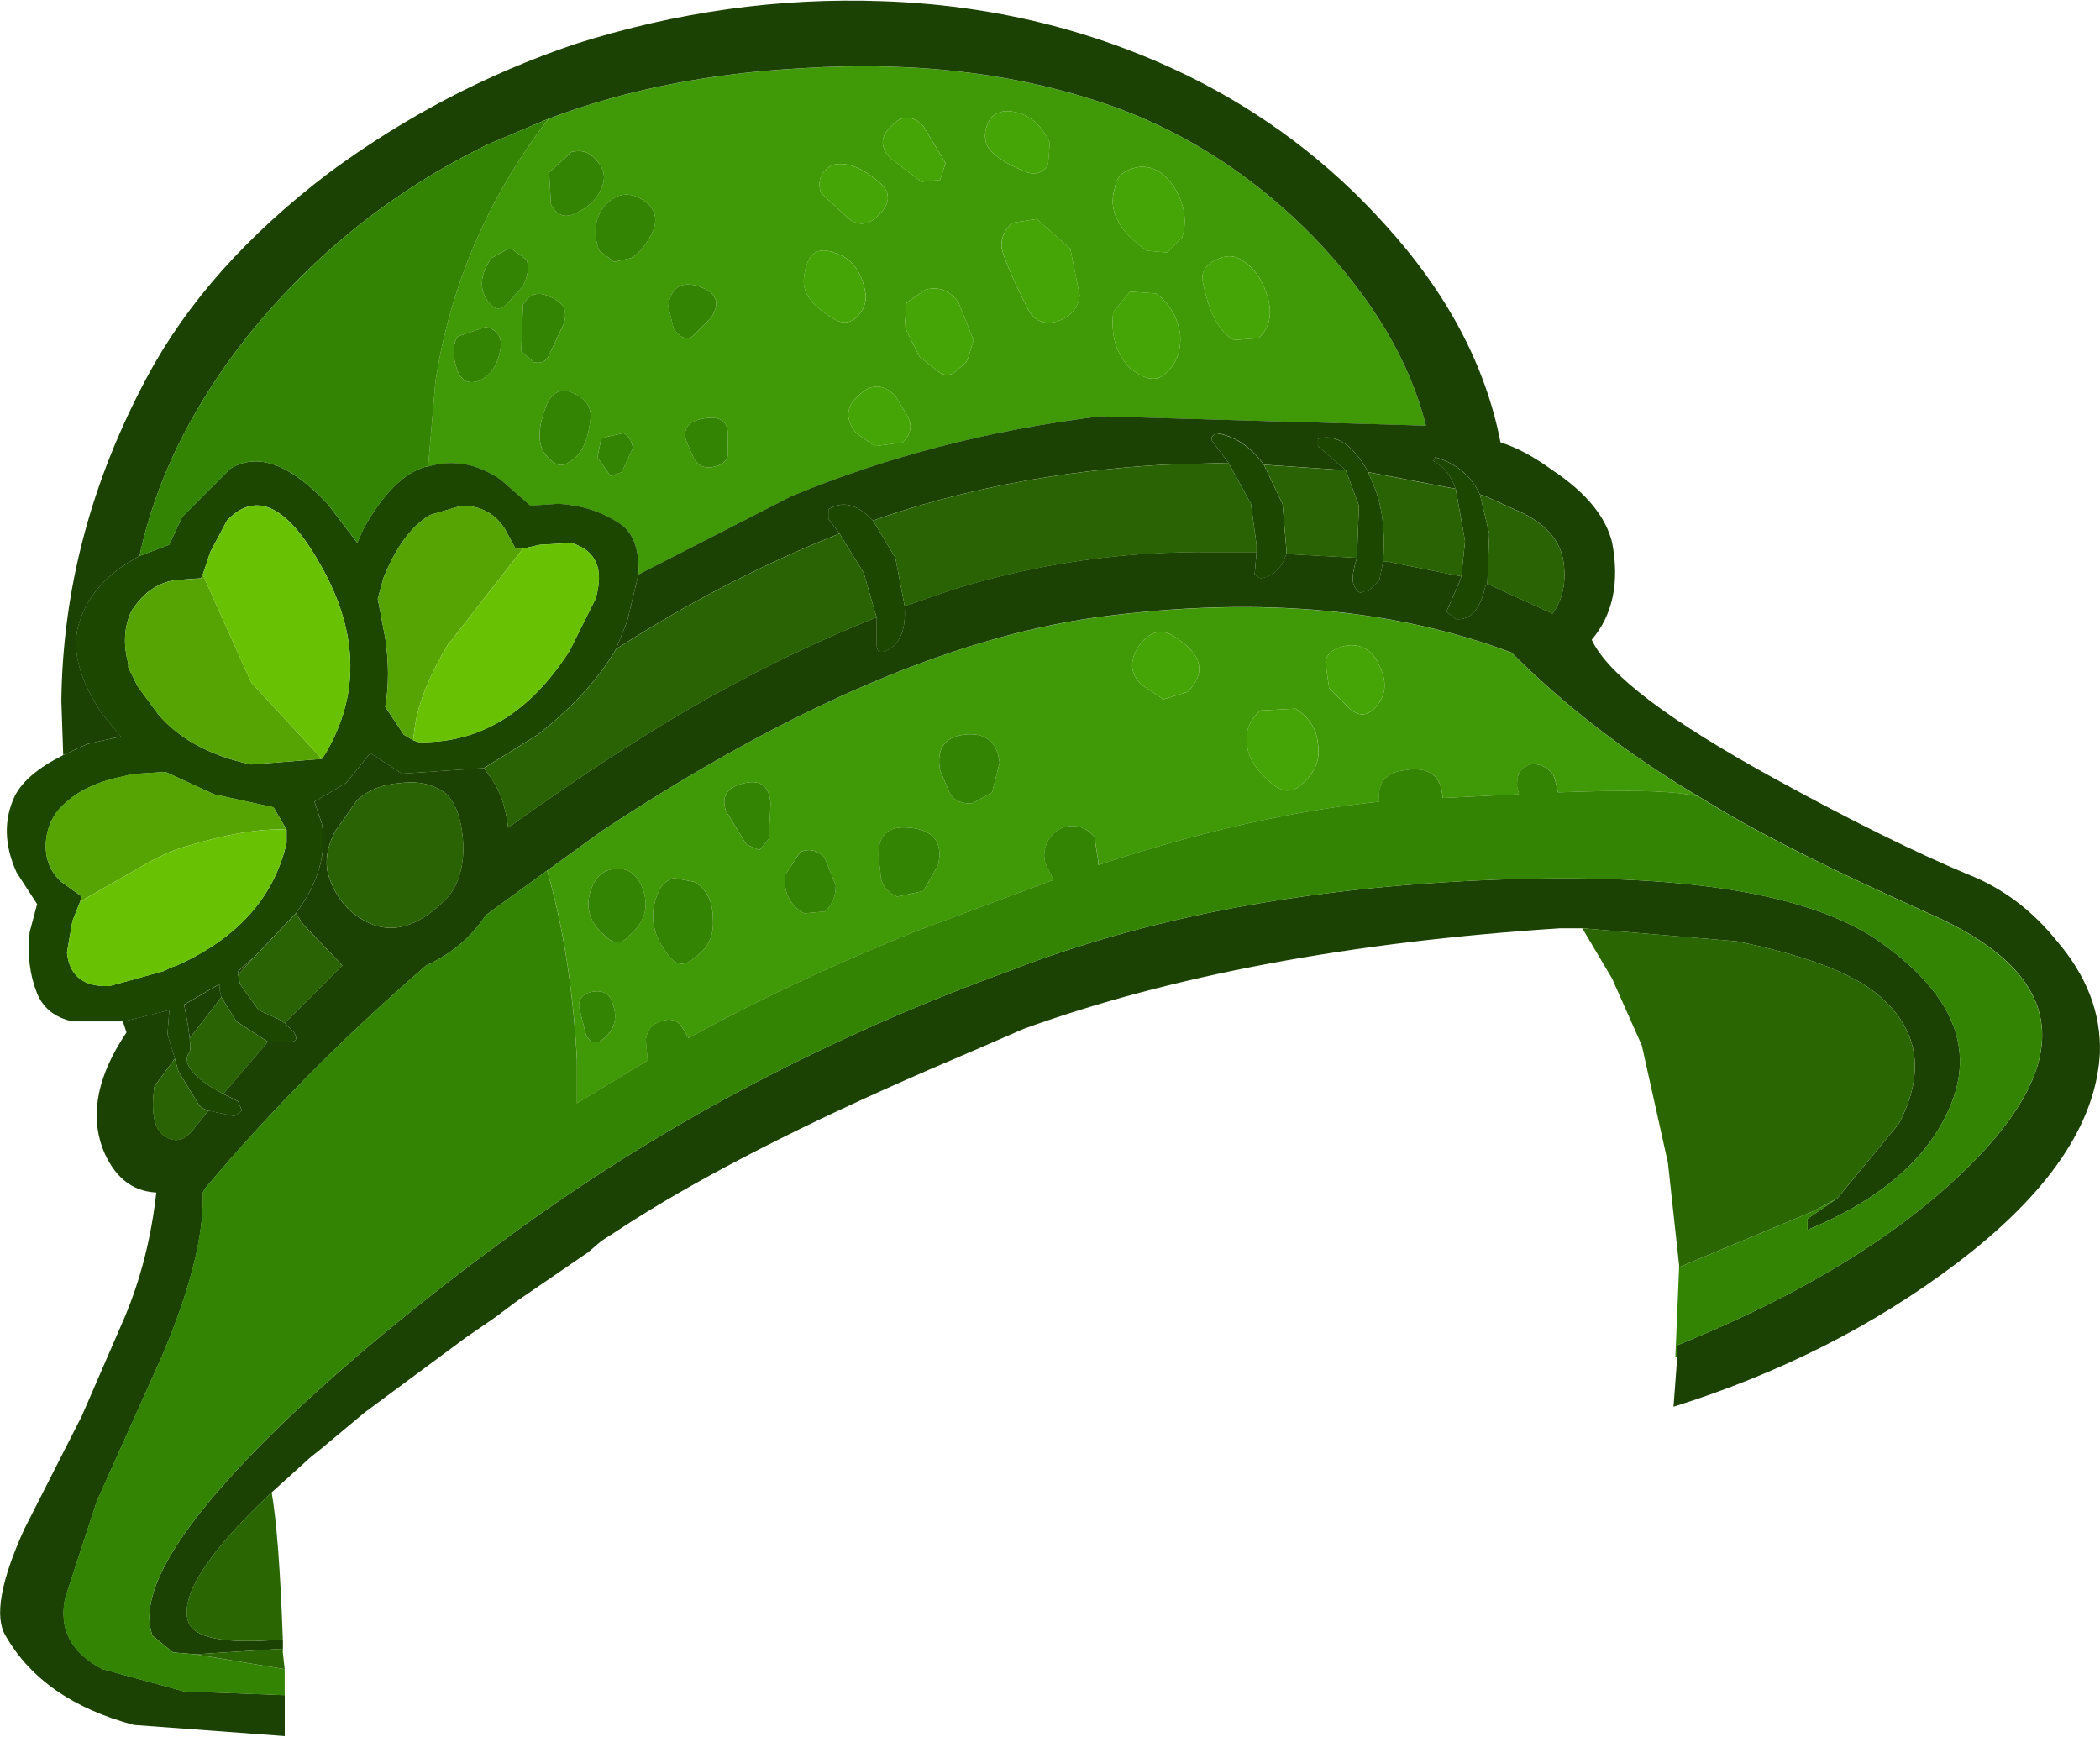
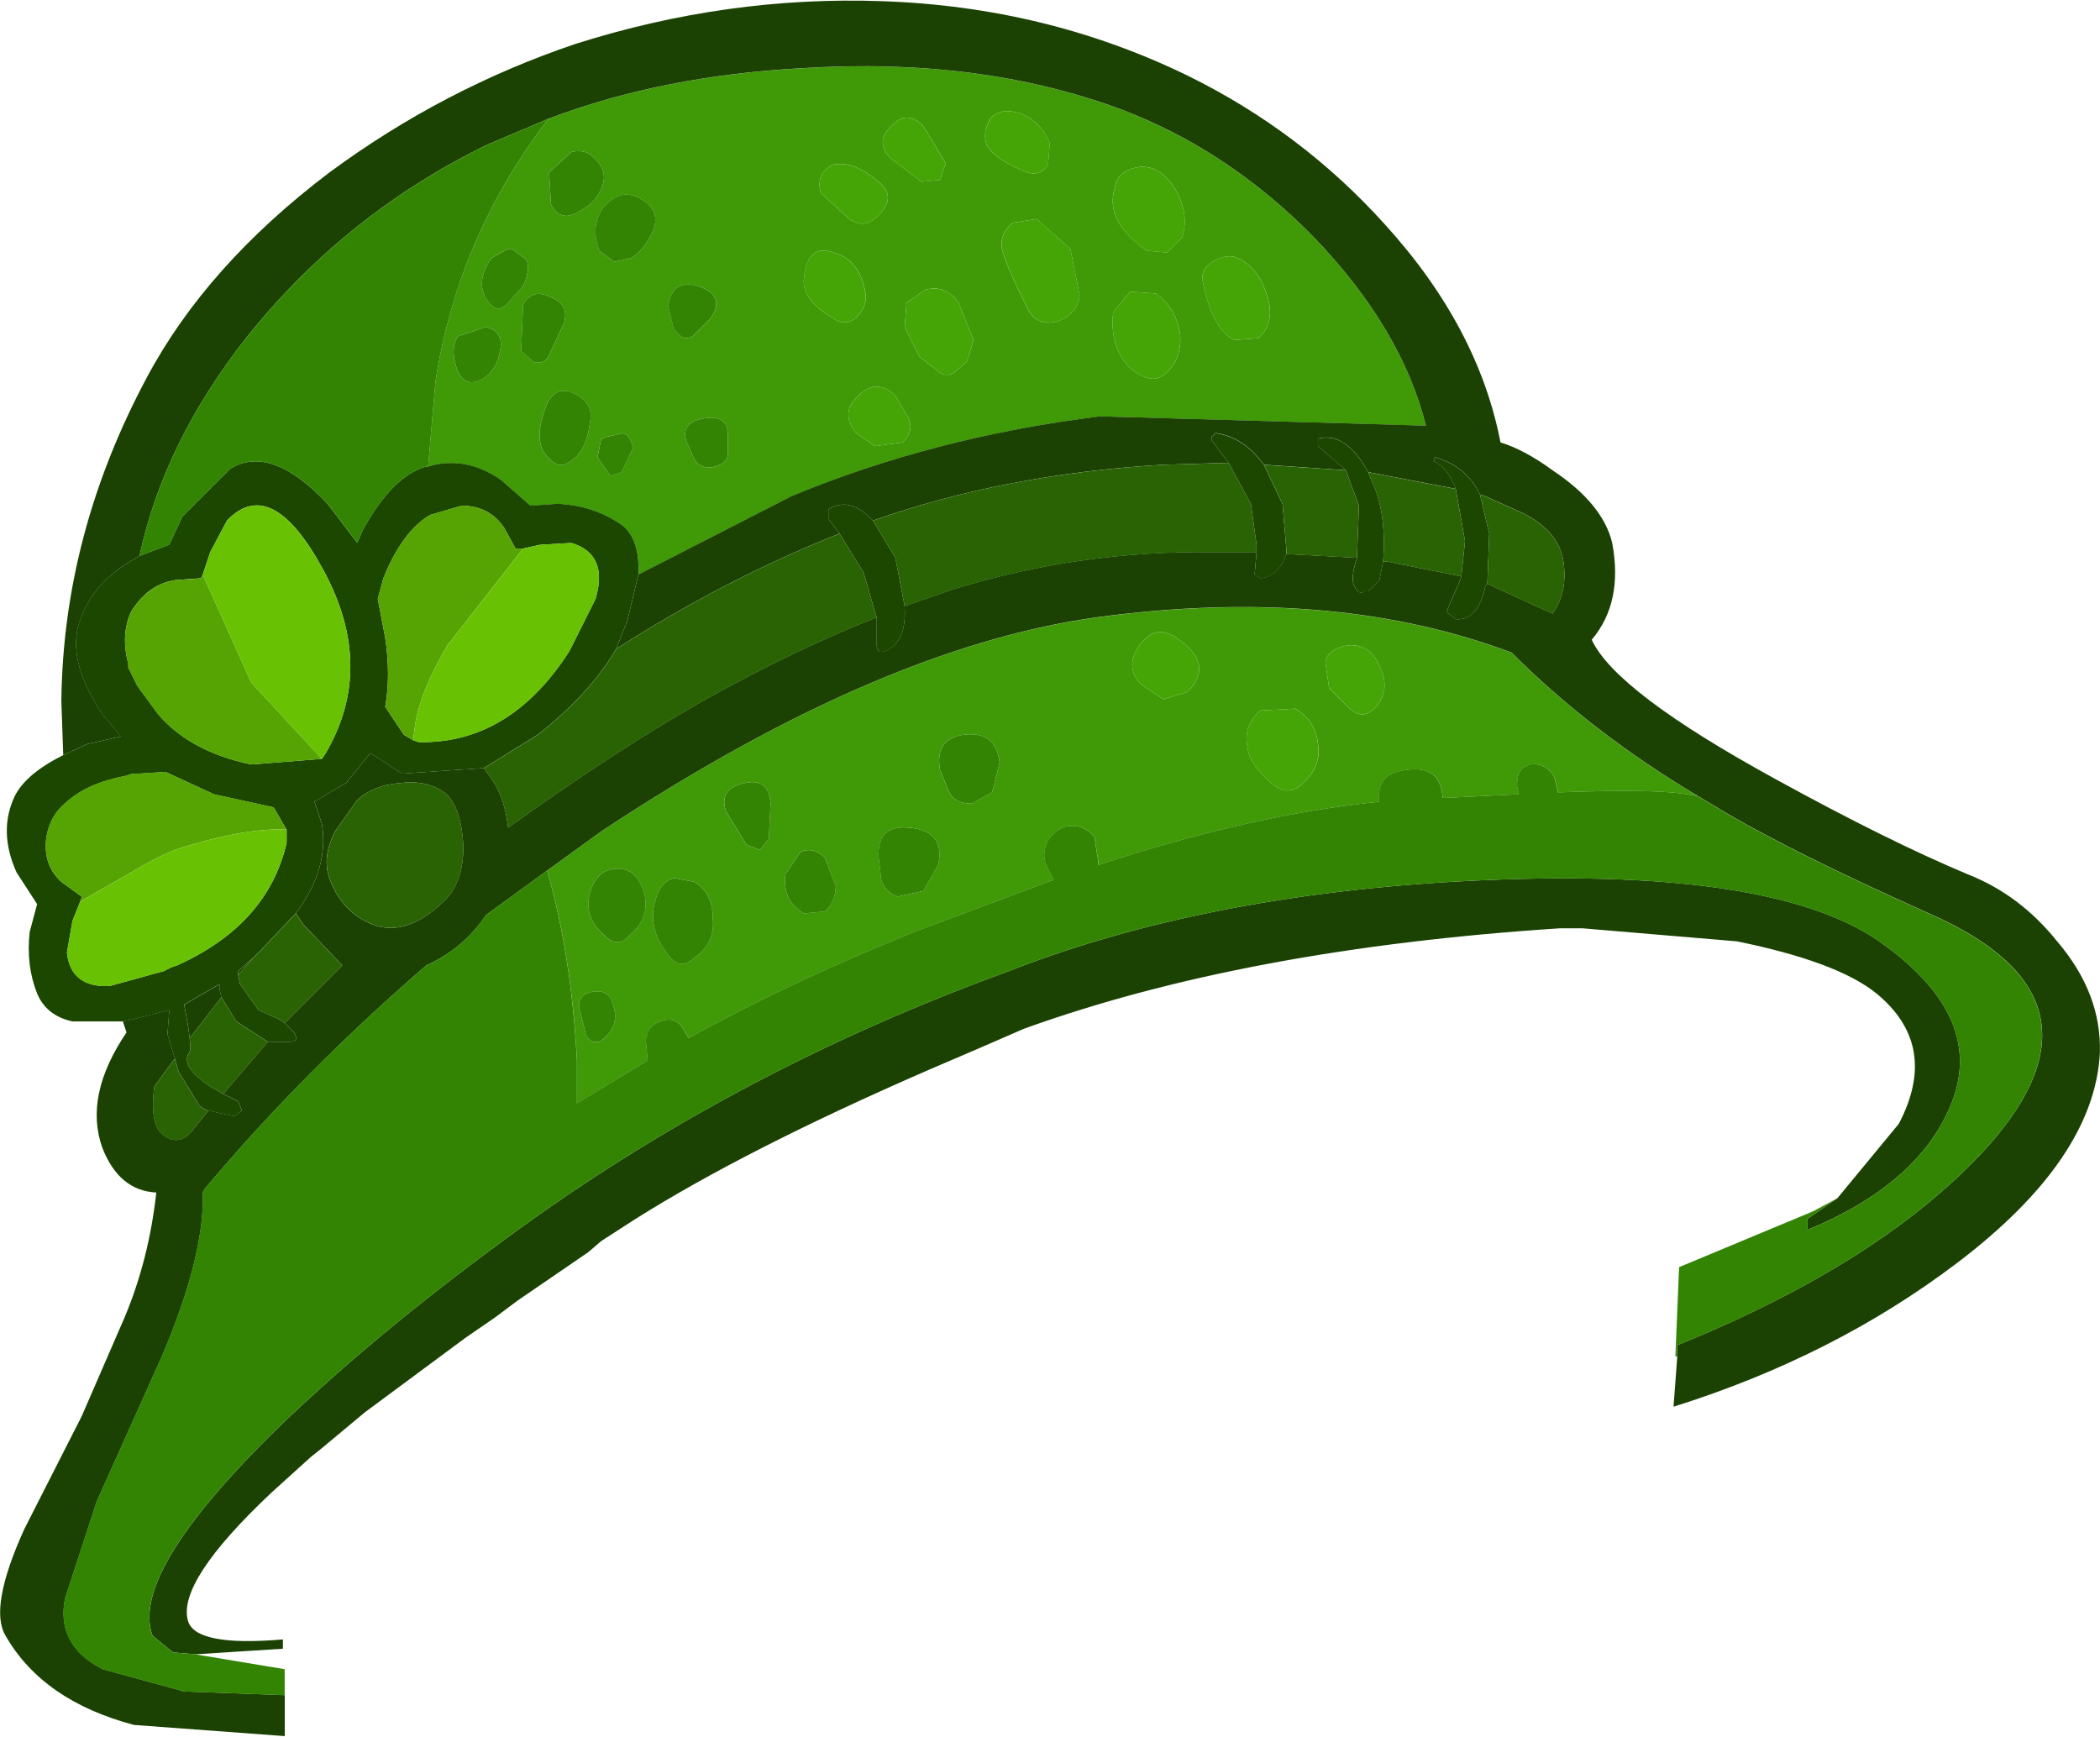
<svg xmlns="http://www.w3.org/2000/svg" version="1.1" id="Layer_1" x="0px" y="0px" width="56.4px" height="46.65px" viewBox="0 0 56.4 46.65" enable-background="new 0 0 56.4 46.65" xml:space="preserve">
  <g id="shape_7">
    <path fill="#409907" d="M23.896,4.233c-0.267-0.3-0.25-0.584,0.05-0.851c0.268-0.3,0.551-0.3,0.851,0l0.6,1l-0.149,0.45l-0.5,0.05   L23.896,4.233 M27.596,4.633c-0.6-0.233-0.967-0.483-1.1-0.75c-0.067-0.199-0.051-0.399,0.05-0.6c0.066-0.167,0.217-0.267,0.45-0.3   c0.533,0,0.933,0.283,1.199,0.85l-0.05,0.601C28.013,4.633,27.83,4.7,27.596,4.633 M21.547,1.833c-2.5,0.134-4.767,0.584-6.8,1.351   l-0.051,0.05c-1.6,2.1-2.6,4.434-3,7l-0.199,2.3c0.666-0.2,1.316-0.083,1.949,0.35l0.801,0.7l0.75-0.05   c0.6,0.033,1.133,0.2,1.6,0.5c0.4,0.233,0.583,0.7,0.55,1.4l4.101-2.101c2.566-1.066,5.333-1.783,8.3-2.149l8.75,0.25   c-0.434-1.733-1.434-3.417-3-5.051c-1.533-1.566-3.267-2.716-5.2-3.449C27.563,2,24.714,1.633,21.547,1.833 M16.146,22.333   l-1.45,1.05c0.434,1.5,0.7,3.2,0.801,5.101v1.149l1.899-1.149l-0.05-0.55c0.033-0.267,0.167-0.434,0.4-0.5   c0.267-0.101,0.467-0.034,0.6,0.199l0.15,0.25c1.733-0.966,3.75-1.916,6.05-2.85l3.75-1.4l-0.15-0.3   c-0.133-0.233-0.133-0.483,0-0.75c0.167-0.267,0.384-0.399,0.65-0.399c0.233,0,0.434,0.1,0.6,0.3l0.101,0.649v0.101   c2.733-0.9,5.25-1.467,7.55-1.7c-0.066-0.5,0.167-0.783,0.7-0.85c0.633-0.101,0.967,0.149,1,0.75l2.05-0.101l-0.05-0.2v-0.1   c0-0.267,0.116-0.434,0.35-0.5c0.233-0.033,0.434,0.05,0.6,0.25l0.051,0.1l0.1,0.4c1.7-0.066,2.85-0.05,3.45,0.05l0.3,0.05   c-1.9-1.133-3.566-2.416-5-3.85c-3.1-1.167-6.684-1.5-10.75-1C25.846,17,21.28,18.933,16.146,22.333 M32.297,7.533   c-0.033-0.233,0.083-0.417,0.35-0.55c0.267-0.134,0.5-0.134,0.7,0c0.333,0.2,0.566,0.533,0.7,1c0.133,0.467,0.05,0.833-0.25,1.1   l-0.65,0.05C32.747,8.933,32.464,8.399,32.297,7.533 M30.596,4.483c0.4-0.033,0.733,0.184,1,0.649   c0.233,0.434,0.283,0.851,0.15,1.25l-0.4,0.4l-0.55-0.05c-0.767-0.533-1.05-1.101-0.851-1.7C29.98,4.733,30.196,4.55,30.596,4.483    M31.247,10.083c-0.233,0.167-0.533,0.101-0.9-0.2c-0.366-0.366-0.517-0.866-0.45-1.5l0.45-0.55l0.7,0.05   c0.366,0.267,0.583,0.634,0.649,1.101C31.73,9.45,31.58,9.816,31.247,10.083 M27.846,5.883l0.9,0.801l0.25,1.25   c-0.033,0.333-0.233,0.566-0.601,0.699c-0.366,0.101-0.633-0.017-0.8-0.35c-0.467-0.934-0.7-1.5-0.7-1.7   c0-0.233,0.101-0.434,0.3-0.6L27.846,5.883 M24.696,9.583l-0.399-0.8l0.05-0.65l0.5-0.35c0.367-0.1,0.667,0.017,0.9,0.35l0.399,1   l-0.149,0.5l-0.051,0.101l-0.35,0.3c-0.167,0.066-0.316,0.033-0.45-0.1L24.696,9.583 M23.047,10.633c0.333-0.333,0.667-0.333,1,0   l0.3,0.5c0.167,0.267,0.134,0.517-0.1,0.75l-0.75,0.101l-0.5-0.351C22.696,11.266,22.714,10.933,23.047,10.633 M13.047,8.783   c0.3,0.066,0.434,0.25,0.399,0.55c-0.066,0.467-0.267,0.767-0.6,0.9c-0.3,0.1-0.5-0.033-0.6-0.4c-0.101-0.333-0.084-0.6,0.05-0.8   L13.047,8.783 M13.596,8.183c-0.167,0.166-0.333,0.133-0.5-0.101c-0.233-0.333-0.2-0.717,0.1-1.149l0.45-0.25h0.101l0.399,0.3   c0.067,0.2,0.033,0.434-0.1,0.7L13.596,8.183 M22.696,5.783l-0.649-0.6c-0.101-0.334,0-0.584,0.3-0.75   c0.367-0.101,0.783,0.05,1.25,0.449c0.333,0.267,0.333,0.567,0,0.9C23.297,6.083,22.997,6.083,22.696,5.783 M18.747,7.683   c0.5,0.166,0.616,0.449,0.35,0.85l-0.5,0.5c-0.167,0.1-0.333,0.033-0.5-0.2l-0.15-0.6C18.013,7.733,18.28,7.55,18.747,7.683    M22.997,8.533c-0.2,0.167-0.417,0.167-0.65,0c-0.566-0.333-0.816-0.7-0.75-1.1c0.066-0.601,0.333-0.817,0.8-0.65   c0.467,0.134,0.75,0.5,0.851,1.1C23.28,8.116,23.196,8.333,22.997,8.533 M17.547,6.183C17.38,6.55,17.179,6.8,16.946,6.933   l-0.449,0.1l-0.4-0.3c-0.167-0.434-0.133-0.816,0.1-1.15c0.301-0.366,0.634-0.45,1-0.25C17.563,5.533,17.679,5.816,17.547,6.183    M16.196,4.933c-0.1,0.333-0.316,0.583-0.649,0.75c-0.333,0.199-0.583,0.133-0.75-0.2l-0.05-0.851l0.6-0.55   c0.267-0.066,0.483,0,0.65,0.2C16.196,4.483,16.263,4.7,16.196,4.933 M14.047,8.183c0.167-0.301,0.417-0.367,0.75-0.2   c0.333,0.133,0.45,0.366,0.35,0.7l-0.399,0.85c-0.067,0.167-0.2,0.233-0.4,0.2l-0.35-0.3L14.047,8.183 M16.747,11.633   c0.133,0.067,0.217,0.2,0.25,0.4l-0.301,0.65l-0.3,0.1l-0.35-0.5l0.1-0.5l0.15-0.05L16.747,11.633 M15.846,11.333   c-0.066,0.566-0.267,0.934-0.6,1.101c-0.2,0.133-0.417,0.033-0.65-0.301c-0.167-0.3-0.133-0.733,0.1-1.3   c0.167-0.333,0.417-0.416,0.75-0.25C15.78,10.75,15.913,11,15.846,11.333 M18.946,11.233c0.434-0.066,0.634,0.116,0.601,0.55v0.3   c0.033,0.233-0.083,0.384-0.351,0.45c-0.232,0.066-0.416,0-0.55-0.2l-0.2-0.45C18.313,11.516,18.48,11.3,18.946,11.233    M19.997,21.033c0.433-0.1,0.666,0.083,0.699,0.55l-0.05,0.95l-0.25,0.3l-0.35-0.149l-0.55-0.9   C19.363,21.383,19.53,21.133,19.997,21.033 M18.696,25.683c-0.3,0.3-0.566,0.267-0.8-0.101c-0.399-0.533-0.467-1.083-0.2-1.649   c0.067-0.167,0.2-0.284,0.4-0.351l0.55,0.101c0.334,0.199,0.5,0.533,0.5,1C19.179,25.116,19.03,25.45,18.696,25.683 M15.896,23.833   c0.134-0.333,0.367-0.5,0.7-0.5c0.3,0,0.517,0.167,0.65,0.5c0.199,0.5,0.083,0.934-0.351,1.3c-0.2,0.233-0.416,0.233-0.649,0   C15.813,24.766,15.696,24.333,15.896,23.833 M15.747,27.833l-0.2-0.8c0-0.233,0.133-0.366,0.399-0.4   c0.268-0.033,0.434,0.067,0.5,0.301c0.167,0.433,0.051,0.783-0.35,1.05h-0.2L15.747,27.833 M21.596,24.533   c-0.4-0.233-0.566-0.583-0.5-1.05l0.4-0.601c0.233-0.1,0.449-0.05,0.649,0.15l0.3,0.75c0,0.3-0.1,0.533-0.3,0.7L21.596,24.533    M36.196,17.333c0.4-0.033,0.684,0.15,0.851,0.55c0.2,0.4,0.184,0.75-0.05,1.051c-0.233,0.3-0.483,0.333-0.75,0.1l-0.551-0.55   l-0.1-0.7C35.63,17.55,35.83,17.399,36.196,17.333 M33.497,20.033c-0.067-0.366,0.05-0.684,0.35-0.95l0.95-0.05   c0.366,0.233,0.566,0.55,0.6,0.95c0.067,0.399-0.066,0.75-0.399,1.05c-0.267,0.267-0.551,0.267-0.851,0   C33.747,20.7,33.53,20.366,33.497,20.033 M31.596,17.133c0.7,0.467,0.8,0.95,0.3,1.45l-0.649,0.2l-0.601-0.4   c-0.3-0.3-0.316-0.649-0.05-1.05C30.896,16.933,31.23,16.866,31.596,17.133 M26.846,20.483l-0.2,0.8l-0.55,0.3   c-0.3,0-0.5-0.1-0.6-0.3l-0.25-0.6c-0.101-0.567,0.116-0.884,0.649-0.95C26.464,19.667,26.78,19.917,26.846,20.483 M25.196,23.233   l-0.399,0.7l-0.7,0.149c-0.3-0.133-0.45-0.35-0.45-0.649l-0.05-0.4c-0.033-0.6,0.25-0.866,0.85-0.8   C25.08,22.3,25.33,22.633,25.196,23.233" />
    <path fill="none" d="M23.896,4.233" />
    <path fill="#1B4202" d="M45.047,36.433l-0.101,1.35c2.867-0.9,5.4-2.184,7.601-3.85c2.467-1.867,3.75-3.75,3.85-5.65   c0.033-1.066-0.35-2.066-1.149-3c-0.667-0.833-1.467-1.434-2.4-1.8c-1.434-0.601-3.15-1.45-5.15-2.55   c-2.866-1.567-4.517-2.817-4.949-3.75c0.566-0.667,0.75-1.534,0.55-2.601c-0.167-0.7-0.7-1.35-1.601-1.95   c-0.5-0.366-0.966-0.616-1.399-0.75c-0.4-2.066-1.434-4.017-3.101-5.85c-1.5-1.667-3.267-3-5.3-4c-2.533-1.233-5.267-1.9-8.2-2   c-2.767-0.1-5.517,0.283-8.25,1.15c-2.366,0.8-4.566,1.949-6.6,3.449c-2.2,1.667-3.833,3.5-4.9,5.5c-1.5,2.801-2.267,5.7-2.3,8.7   l0.05,1.45l0.65-0.3l0.9-0.2l-0.5-0.6c-0.601-0.9-0.817-1.684-0.65-2.351c0.2-0.733,0.667-1.316,1.4-1.75l0.25-0.149   c0.433-2.034,1.399-4,2.899-5.9c1.767-2.2,3.917-3.917,6.45-5.15l1.65-0.699c2.033-0.767,4.3-1.217,6.8-1.351   c3.167-0.2,6.017,0.167,8.55,1.101c1.934,0.733,3.667,1.883,5.2,3.449c1.566,1.634,2.566,3.317,3,5.051l-8.75-0.25   c-2.967,0.366-5.733,1.083-8.3,2.149l-4.101,2.101l-0.3,1.25l-0.3,0.75c1.866-1.2,3.783-2.2,5.75-3l0.25-0.101l-0.3-0.399v-0.25   c0.366-0.233,0.75-0.15,1.149,0.25l0.05,0.05c2.367-0.834,4.967-1.334,7.801-1.5l1.75-0.05l-0.45-0.601v-0.1l0.1-0.101   c0.5,0.067,0.934,0.351,1.3,0.851l2.2,0.149l-0.75-0.649v-0.2c0.5-0.134,0.95,0.167,1.351,0.9l2.35,0.449   c-0.133-0.366-0.333-0.616-0.6-0.75l0.05-0.1c0.566,0.167,0.967,0.5,1.2,1l0.149,0.05l1,0.45c0.667,0.333,1.033,0.783,1.101,1.35   c0.066,0.534-0.033,0.983-0.301,1.351l-1.75-0.8l-0.05,0.05c-0.133,0.633-0.399,0.934-0.8,0.899l-0.25-0.199l0.35-0.801   l0.051-0.149l-2-0.4h-0.101l-0.1,0.5l-0.3,0.3h-0.101c-0.1,0.067-0.183,0.034-0.25-0.1c-0.1-0.134-0.083-0.4,0.05-0.8l-1.899-0.101   c-0.134,0.4-0.367,0.617-0.7,0.65l-0.15-0.1l0.051-0.601h-1.15c-2.4-0.033-4.733,0.3-7,1l-1.3,0.45v0.05   c0.033,0.601-0.134,0.983-0.5,1.15c-0.167,0.066-0.25,0.017-0.25-0.15v-0.75c-1.434,0.566-2.934,1.283-4.5,2.15   c-1.601,0.899-3.4,2.066-5.4,3.5c-0.066-0.601-0.25-1.084-0.55-1.45l-0.1-0.15l-2.2,0.15l-0.851-0.55l-0.649,0.8l-0.851,0.5   l0.2,0.6c0.134,0.801-0.1,1.601-0.7,2.4l0.2,0.3l1.05,1.101l-1.55,1.55l0.25,0.25c0.101,0.166,0.067,0.25-0.1,0.25H7.196   l-1.199,1.399l0.399,0.2l0.101,0.25l-0.2,0.15l-0.7-0.15l-0.4,0.5c-0.232,0.3-0.482,0.367-0.75,0.2   c-0.3-0.167-0.399-0.616-0.3-1.35l0.55-0.75l-0.199-0.65l0.05-0.65l-1,0.25l-0.25,0.051l0.1,0.3   c-0.767,1.133-0.983,2.166-0.649,3.1c0.3,0.767,0.783,1.167,1.449,1.2c-0.133,1.2-0.416,2.316-0.85,3.35l-1.15,2.65l-1.55,3.05   c-0.633,1.4-0.8,2.351-0.5,2.851c0.667,1.166,1.817,1.966,3.45,2.399l4.05,0.3v-1.1l-2.7-0.1l-2.199-0.601   c-0.834-0.434-1.167-1.066-1-1.899l0.85-2.601l1.75-3.899c0.767-1.801,1.134-3.267,1.1-4.4l0.051-0.1   c1.767-2.101,3.75-4.101,5.949-6c0.667-0.301,1.2-0.75,1.601-1.351l1.649-1.2l1.45-1.05c5.134-3.399,9.7-5.333,13.7-5.8   c4.066-0.5,7.65-0.167,10.75,1c1.434,1.434,3.1,2.717,5,3.85l0.5,0.301c1.267,0.767,3.167,1.716,5.7,2.85   c3.434,1.5,3.967,3.583,1.6,6.25c-1.866,2.066-4.649,3.85-8.35,5.35V36.433 M41.896,24.933h0.601l4.149,0.35   c1.8,0.366,3.05,0.833,3.75,1.4c1.134,0.933,1.334,2.1,0.601,3.5l-1.65,2l-0.8,0.55v0.3c1.934-0.8,3.2-1.884,3.8-3.25   c0.733-1.634,0.083-3.15-1.95-4.55c-1.899-1.267-5.35-1.8-10.35-1.601c-4.967,0.2-9.283,1.017-12.95,2.45   c-4.767,1.733-9.116,4.017-13.05,6.851c-2.4,1.733-4.483,3.433-6.25,5.1c-2.9,2.767-4.134,4.733-3.7,5.9l0.55,0.449l0.601,0.051   l2.35-0.15v-0.25c-1.566,0.134-2.417-0.033-2.55-0.5c-0.2-0.7,0.55-1.85,2.25-3.45l1.05-0.95l0.25-0.199l1.2-1l2.7-2l0.8-0.551   l0.6-0.449l1.9-1.301l0.35-0.3l0.851-0.55c2-1.267,4.649-2.616,7.949-4.05l1.4-0.601l1.15-0.5   C31.464,26.2,36.263,25.3,41.896,24.933 M5.047,27.533l0.05,0.35l0.85-1.1l-0.05-0.2v-0.149l-0.95,0.55L5.047,27.533 M6.396,26.083   v0.101l0.4-0.45L6.396,26.083 M9.596,21.483c0.3-0.267,0.684-0.417,1.15-0.45c0.5-0.066,0.916,0.033,1.25,0.3   c0.267,0.267,0.416,0.733,0.449,1.4c0,0.666-0.183,1.166-0.55,1.5c-0.7,0.666-1.366,0.85-2,0.55c-0.5-0.233-0.85-0.634-1.05-1.2   c-0.133-0.366-0.083-0.783,0.15-1.25L9.596,21.483" />
    <path fill="none" d="M45.047,36.433" />
    <path fill="#1B4701" d="M2.346,19.983l-0.65,0.3c-0.666,0.333-1.1,0.7-1.3,1.1c-0.3,0.634-0.283,1.317,0.05,2.051l0.551,0.85   l-0.2,0.75c-0.066,0.6,0,1.15,0.2,1.65c0.166,0.399,0.483,0.649,0.949,0.75h1.351l0.25-0.051l1-0.25l-0.05,0.65l0.199,0.65   l0.101,0.35l0.55,0.9c0.066,0.066,0.15,0.116,0.25,0.149l0.7,0.15l0.2-0.15l-0.101-0.25l-0.399-0.2l-0.351-0.199   c-0.5-0.334-0.7-0.617-0.6-0.851c0.066-0.066,0.083-0.2,0.05-0.399v-0.051l-0.05-0.35l-0.101-0.55l0.95-0.55v0.149l0.05,0.2   l0.4,0.65l0.85,0.55h0.601c0.167,0,0.2-0.084,0.1-0.25l-0.25-0.25l-0.149-0.101l-0.551-0.25l-0.5-0.699l-0.05-0.25v-0.101l0.4-0.35   l0.2-0.2l0.949-1c0.601-0.8,0.834-1.6,0.7-2.4l-0.2-0.6l0.851-0.5l0.649-0.8l0.851,0.55l2.2-0.15l1.449-0.899   c0.934-0.733,1.634-1.5,2.101-2.3l0.3-0.75l0.3-1.25c0.033-0.7-0.149-1.167-0.55-1.4c-0.467-0.3-1-0.467-1.6-0.5l-0.75,0.05   l-0.801-0.7c-0.633-0.433-1.283-0.55-1.949-0.35h-0.051c-0.6,0.167-1.166,0.733-1.699,1.7l-0.15,0.35l-0.8-1.05   c-1-1.066-1.867-1.384-2.601-0.95l-1.3,1.3l-0.35,0.75l-0.8,0.301l-0.25,0.149c-0.733,0.434-1.2,1.017-1.4,1.75   c-0.167,0.667,0.05,1.45,0.65,2.351l0.5,0.6L2.346,19.983 M22.247,13.933l0.3,0.399l0.649,1.05l0.301,1.051l0.05,0.149v0.75   c0,0.167,0.083,0.217,0.25,0.15c0.366-0.167,0.533-0.55,0.5-1.15v-0.05l-0.25-1.3l-0.601-1l-0.05-0.05   c-0.399-0.4-0.783-0.483-1.149-0.25V13.933 M32.547,11.833l0.45,0.601l0.6,1.1l0.15,1.1v0.2l-0.051,0.601l0.15,0.1   c0.333-0.033,0.566-0.25,0.7-0.65v-0.149l-0.101-1.2l-0.5-1.05c-0.366-0.5-0.8-0.783-1.3-0.851l-0.1,0.101V11.833 M35.396,11.983   l0.75,0.649l0.351,0.95l-0.051,1.351v0.05c-0.133,0.399-0.149,0.666-0.05,0.8c0.067,0.134,0.15,0.167,0.25,0.1h0.101l0.3-0.3   l0.1-0.5c0.067-0.866-0.033-1.583-0.3-2.149l-0.1-0.25c-0.4-0.733-0.851-1.034-1.351-0.9V11.983 M38.497,12.383   c0.267,0.134,0.467,0.384,0.6,0.75l0.25,1.4l-0.1,0.95l-0.051,0.149l-0.35,0.801l0.25,0.199c0.4,0.034,0.667-0.267,0.8-0.899   l0.05-0.05l0.051-1.351l-0.25-1.05c-0.233-0.5-0.634-0.833-1.2-1L38.497,12.383 M8.646,20.383l-1.899,0.15   c-1.101-0.233-1.934-0.684-2.5-1.35l-0.551-0.75l-0.25-0.5v-0.101c-0.133-0.5-0.116-0.95,0.051-1.35l0.05-0.101l0.149-0.199   c0.268-0.334,0.601-0.534,1-0.601l0.7-0.05l0.05-0.1l0.2-0.601l0.45-0.85c0.8-0.834,1.667-0.384,2.6,1.35   c0.934,1.733,0.95,3.367,0.051,4.9L8.646,20.383 M11.096,19.883l-0.25-0.149l-0.5-0.75c0.1-0.566,0.1-1.184,0-1.851l-0.2-1.05   l0.15-0.55c0.333-0.833,0.75-1.4,1.25-1.7l0.85-0.25c0.5,0,0.884,0.2,1.15,0.601l0.3,0.55h0.2l0.45-0.101l0.85-0.05   c0.667,0.2,0.884,0.7,0.65,1.5l-0.7,1.4c-1.066,1.666-2.417,2.483-4.05,2.45L11.096,19.883 M2.146,24.233l0.05-0.15l-0.55-0.399   c-0.333-0.301-0.467-0.7-0.399-1.2c0.066-0.4,0.25-0.717,0.55-0.95c0.366-0.333,0.899-0.566,1.6-0.7l0.15-0.05h0.1l0.8-0.05   l1.301,0.6l1.6,0.351l0.35,0.6v0.1v0.051v0.199C7.363,24.099,6.38,25.2,4.747,25.933l-0.15,0.05l-0.2,0.1l-1.45,0.4   c-0.699,0.033-1.083-0.267-1.149-0.9l0.149-0.85L2.146,24.233" />
    <path fill="none" d="M2.346,19.983" />
    <path fill="#338403" d="M6.646,9.033c-1.5,1.9-2.467,3.866-2.899,5.9l0.8-0.301l0.35-0.75l1.3-1.3   c0.733-0.434,1.601-0.116,2.601,0.95l0.8,1.05l0.15-0.35c0.533-0.967,1.1-1.533,1.699-1.7h0.051l0.199-2.3c0.4-2.566,1.4-4.9,3-7   l0.051-0.05l-1.65,0.699C10.563,5.116,8.413,6.833,6.646,9.033 M4.946,45.433l2.7,0.1v-0.7l-2.399-0.399l-0.601-0.051l-0.55-0.449   c-0.434-1.167,0.8-3.134,3.7-5.9c1.767-1.667,3.85-3.366,6.25-5.1c3.934-2.834,8.283-5.117,13.05-6.851   c3.667-1.434,7.983-2.25,12.95-2.45c5-0.199,8.45,0.334,10.35,1.601c2.033,1.399,2.684,2.916,1.95,4.55   c-0.6,1.366-1.866,2.45-3.8,3.25v-0.3l0.8-0.55l-0.65,0.35l-3.6,1.5l-0.1,2.4h0.05v-0.301c3.7-1.5,6.483-3.283,8.35-5.35   c2.367-2.667,1.834-4.75-1.6-6.25c-2.533-1.134-4.434-2.083-5.7-2.85l-0.5-0.301l-0.3-0.05c-0.601-0.1-1.75-0.116-3.45-0.05   l-0.1-0.4l-0.051-0.1c-0.166-0.2-0.366-0.283-0.6-0.25c-0.233,0.066-0.35,0.233-0.35,0.5v0.1l0.05,0.2l-2.05,0.101   c-0.033-0.601-0.367-0.851-1-0.75c-0.533,0.066-0.767,0.35-0.7,0.85c-2.3,0.233-4.816,0.8-7.55,1.7v-0.101l-0.101-0.649   c-0.166-0.2-0.366-0.3-0.6-0.3c-0.267,0-0.483,0.133-0.65,0.399c-0.133,0.267-0.133,0.517,0,0.75l0.15,0.3l-3.75,1.4   c-2.3,0.934-4.316,1.884-6.05,2.85l-0.15-0.25c-0.133-0.233-0.333-0.3-0.6-0.199c-0.233,0.066-0.367,0.233-0.4,0.5l0.05,0.55   l-1.899,1.149v-1.149c-0.101-1.9-0.367-3.601-0.801-5.101l-1.649,1.2c-0.4,0.601-0.934,1.05-1.601,1.351   c-2.199,1.899-4.183,3.899-5.949,6l-0.051,0.1c0.034,1.134-0.333,2.6-1.1,4.4l-1.75,3.899l-0.85,2.601   c-0.167,0.833,0.166,1.466,1,1.899L4.946,45.433 M13.446,9.333c0.034-0.3-0.1-0.483-0.399-0.55l-0.75,0.25   c-0.134,0.2-0.15,0.467-0.05,0.8c0.1,0.367,0.3,0.5,0.6,0.4C13.179,10.099,13.38,9.8,13.446,9.333 M13.096,8.083   c0.167,0.233,0.333,0.267,0.5,0.101l0.45-0.5c0.133-0.267,0.167-0.5,0.1-0.7l-0.399-0.3h-0.101l-0.45,0.25   C12.896,7.366,12.863,7.75,13.096,8.083 M19.096,8.533c0.267-0.4,0.15-0.684-0.35-0.85c-0.467-0.134-0.733,0.05-0.801,0.55   l0.15,0.6c0.167,0.233,0.333,0.3,0.5,0.2L19.096,8.533 M16.946,6.933c0.233-0.134,0.434-0.384,0.601-0.75   c0.133-0.367,0.017-0.65-0.351-0.851c-0.366-0.2-0.699-0.116-1,0.25c-0.232,0.334-0.267,0.717-0.1,1.15l0.4,0.3L16.946,6.933    M15.547,5.683c0.333-0.167,0.55-0.417,0.649-0.75c0.067-0.233,0-0.45-0.199-0.65c-0.167-0.2-0.384-0.267-0.65-0.2l-0.6,0.55   l0.05,0.851C14.964,5.816,15.214,5.883,15.547,5.683 M14.797,7.983c-0.333-0.167-0.583-0.101-0.75,0.2l-0.05,1.25l0.35,0.3   c0.2,0.033,0.333-0.033,0.4-0.2l0.399-0.85C15.247,8.349,15.13,8.116,14.797,7.983 M16.997,12.033c-0.033-0.2-0.117-0.333-0.25-0.4   l-0.45,0.101l-0.15,0.05l-0.1,0.5l0.35,0.5l0.3-0.1L16.997,12.033 M15.247,12.433c0.333-0.167,0.533-0.534,0.6-1.101   c0.066-0.333-0.066-0.583-0.4-0.75c-0.333-0.166-0.583-0.083-0.75,0.25c-0.232,0.566-0.267,1-0.1,1.3   C14.83,12.467,15.047,12.566,15.247,12.433 M19.547,11.783c0.033-0.434-0.167-0.616-0.601-0.55c-0.466,0.066-0.633,0.283-0.5,0.649   l0.2,0.45c0.134,0.2,0.317,0.267,0.55,0.2c0.268-0.066,0.384-0.217,0.351-0.45V11.783 M20.696,21.583   c-0.033-0.467-0.267-0.649-0.699-0.55c-0.467,0.1-0.634,0.35-0.5,0.75l0.55,0.9l0.35,0.149l0.25-0.3L20.696,21.583 M17.896,25.583   c0.233,0.367,0.5,0.4,0.8,0.101c0.334-0.233,0.483-0.567,0.45-1c0-0.467-0.166-0.801-0.5-1l-0.55-0.101   c-0.2,0.066-0.333,0.184-0.4,0.351C17.429,24.5,17.497,25.05,17.896,25.583 M16.596,23.333c-0.333,0-0.566,0.167-0.7,0.5   c-0.2,0.5-0.083,0.934,0.351,1.3c0.233,0.233,0.449,0.233,0.649,0c0.434-0.366,0.55-0.8,0.351-1.3   C17.113,23.5,16.896,23.333,16.596,23.333 M15.547,27.033l0.2,0.8l0.149,0.15h0.2c0.4-0.267,0.517-0.617,0.35-1.05   c-0.066-0.233-0.232-0.334-0.5-0.301C15.679,26.667,15.547,26.8,15.547,27.033 M21.096,23.483c-0.066,0.467,0.1,0.816,0.5,1.05   l0.55-0.05c0.2-0.167,0.3-0.4,0.3-0.7l-0.3-0.75c-0.2-0.2-0.416-0.25-0.649-0.15L21.096,23.483 M26.646,21.283l0.2-0.8   c-0.066-0.566-0.383-0.816-0.95-0.75c-0.533,0.066-0.75,0.383-0.649,0.95l0.25,0.6c0.1,0.2,0.3,0.3,0.6,0.3L26.646,21.283    M24.797,23.933l0.399-0.7c0.134-0.601-0.116-0.934-0.75-1c-0.6-0.066-0.883,0.2-0.85,0.8l0.05,0.4c0,0.3,0.15,0.517,0.45,0.649   L24.797,23.933" />
    <path fill="none" d="M6.646,9.033" />
    <path fill="#2A6304" d="M22.297,14.433c-1.967,0.8-3.884,1.8-5.75,3c-0.467,0.8-1.167,1.566-2.101,2.3l-1.449,0.899l0.1,0.15   c0.3,0.366,0.483,0.85,0.55,1.45c2-1.434,3.8-2.601,5.4-3.5c1.566-0.867,3.066-1.584,4.5-2.15l-0.05-0.149l-0.301-1.051   l-0.649-1.05L22.297,14.433 M31.247,12.483c-2.834,0.166-5.434,0.666-7.801,1.5l0.601,1l0.25,1.3l1.3-0.45c2.267-0.7,4.6-1.033,7-1   h1.15v-0.2l-0.15-1.1l-0.6-1.1L31.247,12.483 M36.146,12.633l-2.2-0.149l0.5,1.05l0.101,1.2v0.149l1.899,0.101v-0.05l0.051-1.351   L36.146,12.633 M39.096,13.133l-2.35-0.449l0.1,0.25c0.267,0.566,0.367,1.283,0.3,2.149h0.101l2,0.4l0.1-0.95L39.096,13.133    M39.896,13.333l-0.149-0.05l0.25,1.05l-0.051,1.351l1.75,0.8c0.268-0.367,0.367-0.816,0.301-1.351   c-0.067-0.566-0.434-1.017-1.101-1.35L39.896,13.333 M8.146,24.833l-0.2-0.3l-0.949,1l-0.2,0.2l-0.4,0.45l0.05,0.25l0.5,0.699   l0.551,0.25l0.149,0.101l1.55-1.55L8.146,24.833 M5.997,29.383l1.199-1.399l-0.85-0.55l-0.4-0.65l-0.85,1.1v0.051   c0.033,0.199,0.017,0.333-0.05,0.399c-0.101,0.233,0.1,0.517,0.6,0.851L5.997,29.383 M5.196,30.333l0.4-0.5   c-0.1-0.033-0.184-0.083-0.25-0.149l-0.55-0.9l-0.101-0.35l-0.55,0.75c-0.1,0.733,0,1.183,0.3,1.35   C4.714,30.7,4.964,30.633,5.196,30.333 M10.747,21.033c-0.467,0.033-0.851,0.184-1.15,0.45l-0.6,0.85   c-0.233,0.467-0.283,0.884-0.15,1.25c0.2,0.566,0.55,0.967,1.05,1.2c0.634,0.3,1.3,0.116,2-0.55c0.367-0.334,0.55-0.834,0.55-1.5   c-0.033-0.667-0.183-1.134-0.449-1.4C11.663,21.066,11.247,20.967,10.747,21.033" />
    <path fill="none" d="M22.297,14.433" />
-     <path fill="#2A6602" d="M45.096,33.983v0.05l3.6-1.5l0.65-0.35l1.65-2c0.733-1.4,0.533-2.567-0.601-3.5   c-0.7-0.567-1.95-1.034-3.75-1.4l-4.149-0.35l0.8,1.35l0.8,1.8l0.7,3.15L45.096,33.983 M7.596,44.033   c-0.066-1.866-0.167-3.184-0.3-3.95c-1.7,1.601-2.45,2.75-2.25,3.45C5.179,44,6.03,44.167,7.596,44.033 M7.596,44.383v-0.1   l-2.35,0.15l2.399,0.399L7.596,44.383" />
    <path fill="none" d="M45.096,33.983" />
    <path fill="#56A304" d="M6.747,20.533l1.899-0.15l-1.899-2.05l-1.301-2.899l-0.05,0.1l-0.7,0.05c-0.399,0.066-0.732,0.267-1,0.601   l-0.149,0.199l-0.05,0.101c-0.167,0.399-0.184,0.85-0.051,1.35v0.101l0.25,0.5l0.551,0.75C4.813,19.849,5.646,20.3,6.747,20.533    M10.846,19.733l0.25,0.149l0.05-0.399c0.101-0.634,0.4-1.367,0.9-2.2l0.05-0.05l1.95-2.5h-0.2l-0.3-0.55   c-0.267-0.4-0.65-0.601-1.15-0.601l-0.85,0.25c-0.5,0.3-0.917,0.867-1.25,1.7l-0.15,0.55l0.2,1.05c0.1,0.667,0.1,1.284,0,1.851   L10.846,19.733 M2.196,24.083l-0.05,0.15l0.15-0.101l1.399-0.8c0.5-0.3,0.934-0.5,1.301-0.6c1.1-0.334,2-0.483,2.699-0.45   l-0.35-0.6l-1.6-0.351l-1.301-0.6l-0.8,0.05h-0.1l-0.15,0.05c-0.7,0.134-1.233,0.367-1.6,0.7c-0.3,0.233-0.483,0.55-0.55,0.95   c-0.067,0.5,0.066,0.899,0.399,1.2L2.196,24.083" />
    <path fill="none" d="M6.747,20.533" />
    <path fill="#68C102" d="M5.646,14.833l-0.2,0.601l1.301,2.899l1.899,2.05l0.101-0.149c0.899-1.533,0.883-3.167-0.051-4.9   c-0.933-1.733-1.8-2.184-2.6-1.35L5.646,14.833 M14.497,14.633l-0.45,0.101l-1.95,2.5l-0.05,0.05c-0.5,0.833-0.8,1.566-0.9,2.2   l-0.05,0.399l0.15,0.051c1.633,0.033,2.983-0.784,4.05-2.45l0.7-1.4c0.233-0.8,0.017-1.3-0.65-1.5L14.497,14.633 M7.696,22.383   v-0.1c-0.699-0.033-1.6,0.116-2.699,0.45c-0.367,0.1-0.801,0.3-1.301,0.6l-1.399,0.8l-0.15,0.101l-0.2,0.5l-0.149,0.85   c0.066,0.634,0.45,0.934,1.149,0.9l1.45-0.4l0.2-0.1l0.15-0.05c1.633-0.733,2.616-1.834,2.949-3.301v-0.199V22.383" />
    <path fill="none" d="M5.646,14.833" />
    <path fill="#45A507" d="M23.946,3.383c-0.3,0.267-0.316,0.551-0.05,0.851l0.851,0.649l0.5-0.05l0.149-0.45l-0.6-1   C24.497,3.083,24.214,3.083,23.946,3.383 M26.497,3.883c0.133,0.267,0.5,0.517,1.1,0.75c0.233,0.067,0.417,0,0.55-0.199l0.05-0.601   c-0.267-0.566-0.666-0.85-1.199-0.85c-0.233,0.033-0.384,0.133-0.45,0.3C26.446,3.483,26.429,3.683,26.497,3.883 M32.646,6.983   c-0.267,0.133-0.383,0.316-0.35,0.55c0.167,0.866,0.45,1.4,0.85,1.6l0.65-0.05c0.3-0.267,0.383-0.633,0.25-1.1   c-0.134-0.467-0.367-0.8-0.7-1C33.146,6.849,32.913,6.849,32.646,6.983 M31.596,5.133c-0.267-0.466-0.6-0.683-1-0.649   c-0.4,0.066-0.616,0.25-0.65,0.55c-0.199,0.6,0.084,1.167,0.851,1.7l0.55,0.05l0.4-0.4C31.88,5.983,31.83,5.566,31.596,5.133    M30.346,9.883c0.367,0.301,0.667,0.367,0.9,0.2c0.333-0.267,0.483-0.633,0.449-1.1c-0.066-0.467-0.283-0.834-0.649-1.101   l-0.7-0.05l-0.45,0.55C29.83,9.016,29.98,9.516,30.346,9.883 M28.747,6.683l-0.9-0.801l-0.65,0.101c-0.199,0.166-0.3,0.366-0.3,0.6   c0,0.2,0.233,0.767,0.7,1.7c0.167,0.333,0.434,0.45,0.8,0.35c0.367-0.133,0.567-0.366,0.601-0.699L28.747,6.683 M24.297,8.783   l0.399,0.8l0.45,0.351c0.134,0.133,0.283,0.166,0.45,0.1l0.35-0.3l0.051-0.101l0.149-0.5l-0.399-1   c-0.233-0.333-0.533-0.449-0.9-0.35l-0.5,0.35L24.297,8.783 M24.047,10.633c-0.333-0.333-0.667-0.333-1,0   c-0.333,0.301-0.351,0.634-0.05,1l0.5,0.351l0.75-0.101c0.233-0.233,0.267-0.483,0.1-0.75L24.047,10.633 M22.047,5.183l0.649,0.6   c0.301,0.3,0.601,0.3,0.9,0c0.333-0.333,0.333-0.634,0-0.9c-0.467-0.399-0.883-0.55-1.25-0.449   C22.047,4.599,21.946,4.849,22.047,5.183 M22.346,8.533c0.233,0.167,0.45,0.167,0.65,0c0.199-0.2,0.283-0.417,0.25-0.65   c-0.101-0.6-0.384-0.966-0.851-1.1c-0.467-0.167-0.733,0.05-0.8,0.65C21.53,7.833,21.78,8.2,22.346,8.533 M37.047,17.883   c-0.167-0.399-0.45-0.583-0.851-0.55c-0.366,0.066-0.566,0.217-0.6,0.45l0.1,0.7l0.551,0.55c0.267,0.233,0.517,0.2,0.75-0.1   C37.23,18.633,37.247,18.283,37.047,17.883 M33.846,19.083c-0.3,0.267-0.417,0.584-0.35,0.95c0.033,0.333,0.25,0.667,0.649,1   c0.3,0.267,0.584,0.267,0.851,0c0.333-0.3,0.467-0.65,0.399-1.05c-0.033-0.4-0.233-0.717-0.6-0.95L33.846,19.083 M31.896,18.583   c0.5-0.5,0.4-0.983-0.3-1.45c-0.366-0.267-0.7-0.199-1,0.2c-0.267,0.4-0.25,0.75,0.05,1.05l0.601,0.4L31.896,18.583" />
    <path fill="none" d="M23.946,3.383" />
  </g>
</svg>